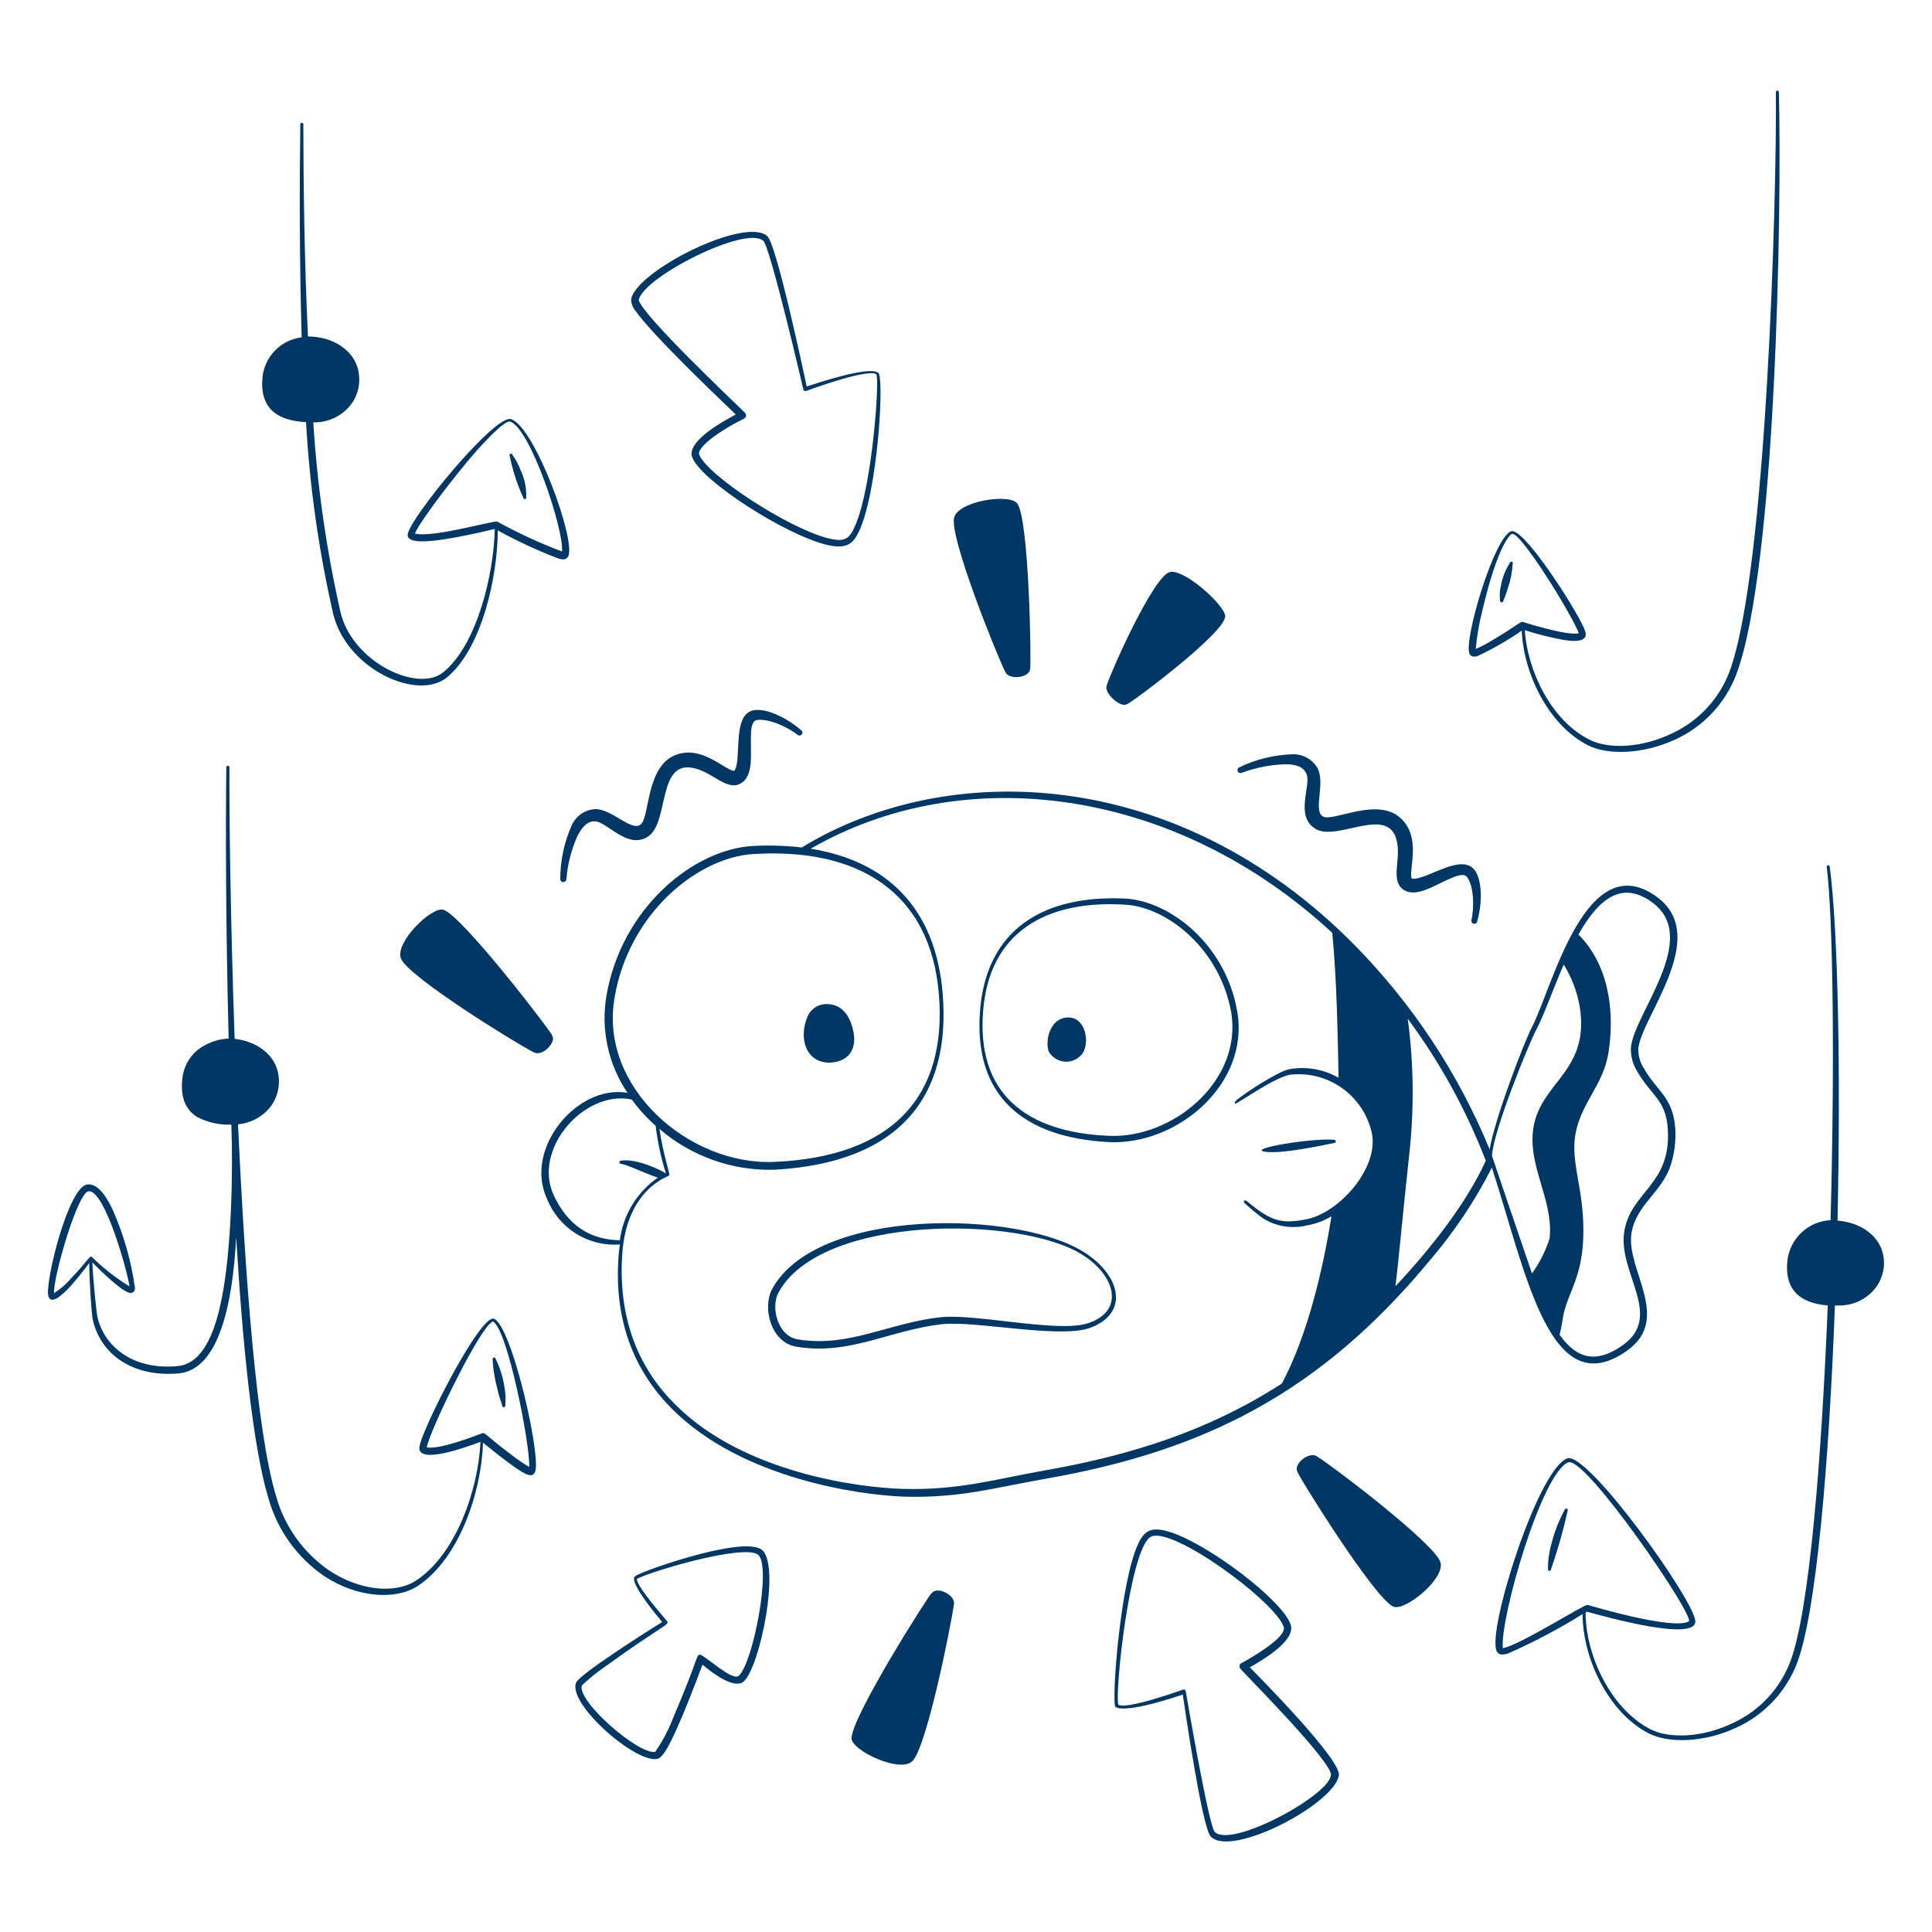
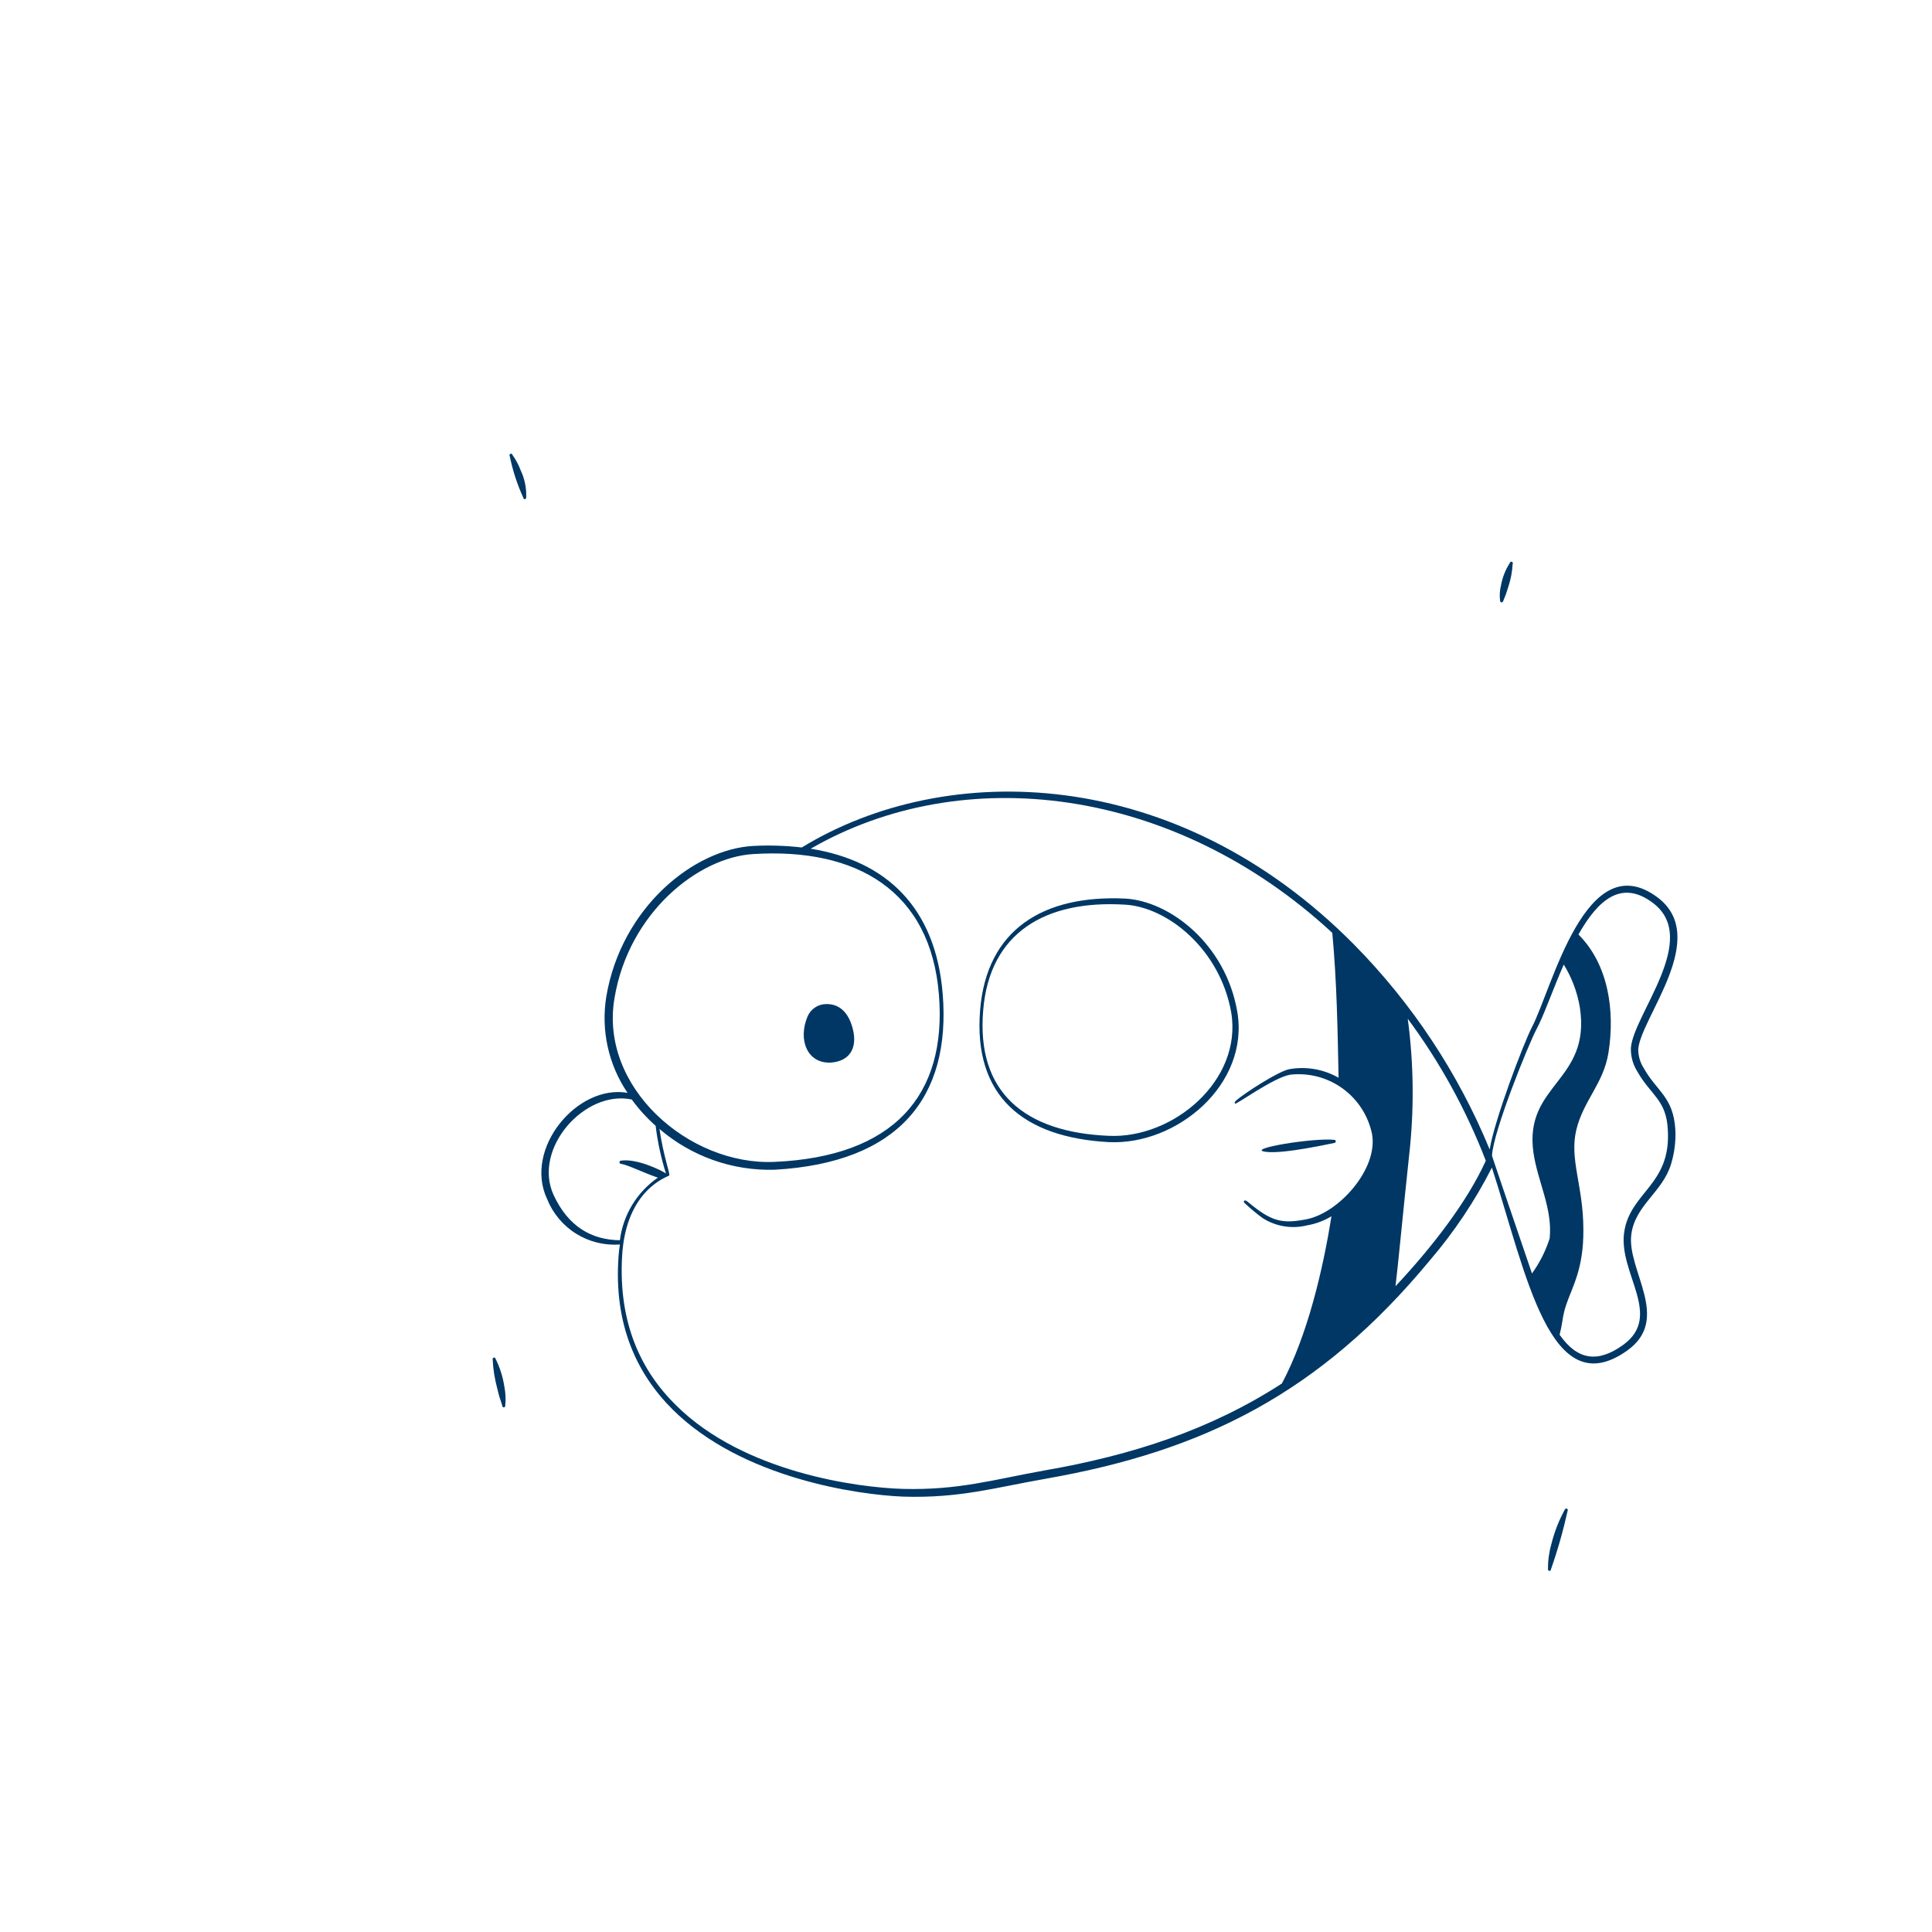
<svg xmlns="http://www.w3.org/2000/svg" width="400" height="400" viewBox="0 0 400 400" fill="none">
  <path fill-rule="evenodd" clip-rule="evenodd" d="M256.16 209.44C253.76 195.44 242.16 186.52 232.92 186.04C216.08 185.26 204.28 192.36 202.92 209.14C201.48 226.96 211.84 235.48 229.5 236.46C243.64 237.18 258.76 224.5 256.16 209.44ZM229.56 235.16C212.24 234.44 202.1 226.24 203.56 209.16C204.88 193 216.56 186.3 232.92 187.3C241.76 187.8 252.62 196.56 254.92 209.66C257.22 223.76 242.82 235.78 229.56 235.16ZM172 220C176 219.72 177.5 216.9 176.6 213.18C175.88 210.16 174.2 207.84 171.08 207.88C170.254 207.88 169.445 208.123 168.756 208.578C168.066 209.033 167.525 209.68 167.2 210.44C165.18 215.22 167.08 220.22 172 220Z" fill="#003764" />
-   <path fill-rule="evenodd" clip-rule="evenodd" d="M221.24 210.66C220.654 210.64 220.072 210.759 219.541 211.005C219.009 211.252 218.543 211.62 218.18 212.08C217.593 212.862 217.189 213.766 216.999 214.725C216.809 215.684 216.836 216.673 217.08 217.62C217.414 218.237 217.897 218.759 218.485 219.14C219.074 219.521 219.749 219.748 220.448 219.8C221.147 219.852 221.848 219.727 222.486 219.437C223.124 219.147 223.679 218.701 224.1 218.14C225.7 215.76 224.74 210.68 221.24 210.66ZM224.48 259.28C210.84 250.58 169.06 249.78 159.82 266.96C157.82 270.82 159.6 277.94 164.88 278.82C175.96 280.66 184.08 275.4 195.02 274.16C201.76 273.4 219.22 277.14 225.5 274.98C234 272 232 264 224.48 259.28ZM225.16 273.98C219.16 275.98 202.2 271.98 194.86 272.7C183.96 273.88 175.76 279.06 165.14 277.3C161.02 276.6 159.54 270.72 161.14 267.68C169.86 251.34 211.44 251.68 224.12 259.8C230.84 264 233.1 271.42 225.16 274V273.98ZM257.1 160C259.994 158.914 263.05 158.319 266.14 158.24C268.14 158.24 269.82 158.64 270.5 160.24C271.54 162.56 267.92 169.14 272.5 171.68C277.08 174.22 287.7 166.44 289.24 174.34C290 178 288 182 290.3 184C293.06 186.24 297.16 183.08 300.86 181.64C301.76 181.28 303.24 180.76 303.78 181.64C305.22 183.64 305.22 188.24 304.62 190.58C304.606 190.726 304.644 190.872 304.727 190.993C304.81 191.113 304.933 191.2 305.075 191.239C305.216 191.277 305.367 191.264 305.499 191.202C305.632 191.14 305.739 191.033 305.8 190.9C306.68 188 307.1 183.2 305.56 180.52C303.56 177.16 298.72 179.98 295.14 181.32C294.6 181.52 292.76 182.2 292.24 181.84C291.7 179.84 294.24 173.44 290.1 169.5C285.3 164.84 276.1 170.2 273.94 169.06C271.78 167.92 274.44 162.3 272.8 159.06C272.296 158.183 271.571 157.454 270.697 156.945C269.823 156.436 268.831 156.166 267.82 156.16C263.915 156.248 260.075 157.176 256.56 158.88C256.411 158.952 256.297 159.079 256.243 159.235C256.189 159.391 256.198 159.562 256.27 159.71C256.342 159.859 256.469 159.973 256.625 160.027C256.781 160.081 256.951 160.072 257.1 160ZM116 182.1C116.026 182.248 116.104 182.382 116.219 182.478C116.334 182.575 116.48 182.627 116.63 182.627C116.78 182.627 116.926 182.575 117.041 182.478C117.156 182.382 117.234 182.248 117.26 182.1C117.494 179.012 118.259 175.988 119.52 173.16C120.36 171.44 121.52 170 123.12 170.04C125.66 170.04 130.06 176.16 134.32 173.08C138.58 170 136.06 157.08 143.86 159.08C147.66 160.04 150.46 163.6 153.12 162.32C156.34 160.78 155.24 155.74 155.5 151.78C155.5 150.8 155.72 149.24 156.68 149.08C159.14 148.68 163.24 150.6 165.12 152.14C165.242 152.246 165.401 152.299 165.562 152.288C165.724 152.277 165.874 152.202 165.98 152.08C166.086 151.958 166.139 151.799 166.128 151.638C166.117 151.476 166.042 151.326 165.92 151.22C163.66 149.22 159.5 146.76 156.42 147C152.56 147.32 153.02 153 152.7 156.78C152.7 157.38 152.48 159.3 151.94 159.62C149.74 159.16 145.18 154.3 139.94 156.28C133.66 158.64 134.58 169.24 132.62 170.72C130.66 172.2 126.62 167.38 123.14 167.52C122.137 167.594 121.171 167.933 120.342 168.502C119.513 169.071 118.849 169.85 118.42 170.76C116.814 174.324 115.989 178.191 116 182.1ZM102.34 273.06C99.62 271.62 86.82 296.86 86.82 299.8C86.82 303.08 96.02 299.8 99.48 298.52C99.02 308.52 94.34 321.96 86.04 327.3C81.88 329.98 74.5 329.42 68.04 325.08C62.701 321.365 58.837 315.893 57.12 309.62C53.12 296.36 50.74 264.44 49.28 232.78C51.684 232.557 53.921 231.453 55.56 229.68C56.387 228.749 57.004 227.651 57.369 226.46C57.735 225.27 57.841 224.015 57.68 222.78C57.14 218.36 53.12 215.58 48.58 215.08C47.74 191.08 47.44 169.4 47.5 158.86C47.5 158.775 47.466 158.694 47.406 158.634C47.346 158.574 47.265 158.54 47.18 158.54C47.095 158.54 47.014 158.574 46.954 158.634C46.894 158.694 46.86 158.775 46.86 158.86C46.7 170.72 46.74 191.9 47.34 215.02C44.965 215.13 42.684 215.983 40.82 217.46C39.041 218.974 37.933 221.132 37.74 223.46C37.3 227.64 38.74 229.94 40.78 231.24C42.97 232.393 45.427 232.946 47.9 232.84C48.28 242.84 47.9 259.08 45.9 268.84C44.8 274.46 42.48 282.34 36.76 282.84C27.6 283.7 21.52 278.84 20.14 272.52C20 271.94 19.28 265.2 19.12 261.38C20.76 263.04 24.9 267.08 26.62 267.6C26.771 267.675 26.939 267.707 27.107 267.693C27.274 267.679 27.435 267.62 27.571 267.521C27.707 267.422 27.814 267.287 27.879 267.132C27.944 266.977 27.965 266.807 27.94 266.64C27.174 261.122 25.647 255.738 23.4 250.64C22.4 248.46 20.52 244.98 18.12 245.22C14.12 245.62 9.32 265.46 10 268.26C10.82 271.48 16.2 264.56 18.48 261.48C18.48 265.48 19 272.1 19.12 272.74C20.44 279.92 26.96 285.18 36.9 284.36C45.22 283.66 48.14 270.36 48.9 256.14C50.26 278.98 52.36 299.46 55.56 310.14C57.394 316.729 61.495 322.459 67.14 326.32C74.12 330.92 82.12 331.28 86.54 328.32C95.06 322.68 99.68 309 100 298.68C101.42 299.84 104.92 302.68 107.3 304.26C109.68 305.84 111.04 306.14 110.96 303.1C110.92 296.7 105.76 274.84 102.34 273.06ZM19.04 260.26C18.6 259.82 18.56 260.62 14.7 264.7C13.691 265.877 12.512 266.895 11.2 267.72C10.92 264.78 16.02 246.88 18.34 246.64C21.68 246.32 26.34 263.04 26.82 266.34C24 264.621 21.39 262.58 19.04 260.26ZM109.56 303.7C108.411 303.053 107.315 302.317 106.28 301.5C100.5 297.2 100.48 296.48 99.76 296.76C99.04 297.04 90.82 300.28 88.34 299.64C89.18 295.84 98.16 277.3 101.38 274.08C101.48 274.08 101.94 273.54 102.06 273.6C105.1 275.18 109.82 299.42 109.56 303.7ZM305.8 135.88C309.035 134.379 312.134 132.599 315.06 130.56C315.42 139.28 320.42 149.88 328.56 154.2C332.76 156.42 340.16 156.2 346.86 153.1C352.67 150.443 357.203 145.609 359.48 139.64C367.7 117.64 368.92 44.1 368.3 19C368.282 18.931 368.242 18.87 368.186 18.827C368.13 18.783 368.061 18.759 367.99 18.759C367.919 18.759 367.85 18.783 367.794 18.827C367.738 18.87 367.698 18.931 367.68 19C367.88 40.3 365.8 118.26 358.06 139.1C355.925 144.705 351.693 149.259 346.26 151.8C340 154.86 333.06 155.18 329.08 153.14C321.08 149.14 316.2 138.72 315.7 130.48C318.321 131.316 320.993 131.984 323.7 132.48C324.98 132.68 327.32 133.02 328.12 132C328.52 131.5 328.24 130.74 327.92 130C326.04 125.66 315.3 108.98 312.82 110C309.26 111.48 303.04 132.44 304.24 135.32C304.52 136 305.1 136 305.8 135.88ZM306.82 126.76C310.22 112.14 312.98 110.36 313.08 110.56C314.66 109.94 325.08 126.56 326.88 131.1C324.88 131.66 317.36 129.44 315.42 128.8C314.72 128.58 314.78 129.12 308.9 132.6C307.827 133.273 306.704 133.861 305.54 134.36C305.762 131.796 306.19 129.255 306.82 126.76ZM63.36 87.4C64.122 100.816 66.015 114.143 69.02 127.24C71.92 138.66 86.56 145.24 92.6 140.2C99.78 134.2 103.02 119.42 103.06 109.82C107.11 112.043 111.306 113.987 115.62 115.64C116.44 115.88 117.2 115.96 117.62 115.24C119.4 112.16 110.76 88.42 105.82 86.78C102.46 85.66 84.32 107.88 84.4 110.78C84.4 111.56 85.28 111.88 86.06 112C89.52 112.54 99 110.36 102.44 109.5C102.26 118.74 98.8 133.5 91.78 139.18C86.54 143.48 73.08 137.18 70.52 126.86C67.586 113.892 65.694 100.71 64.86 87.44H65.6C68.117 87.316 70.482 86.202 72.18 84.34C73.015 83.414 73.637 82.316 74.003 81.124C74.369 79.933 74.471 78.675 74.3 77.44C73.72 72.56 68.86 69.66 63.76 69.66C63 53.66 62.82 37.9 62.8 25.66C62.782 25.591 62.742 25.53 62.686 25.487C62.63 25.443 62.561 25.419 62.49 25.419C62.419 25.419 62.35 25.443 62.294 25.487C62.238 25.53 62.198 25.591 62.18 25.66C62 38.58 62 54 62.46 69.84C60.389 70.092 58.464 71.034 56.994 72.514C55.524 73.995 54.596 75.927 54.36 78C53.7 84.38 57.18 87.08 63.36 87.4ZM85.88 110.46C87.42 107.16 95.04 97.42 98.72 93.28C99.6 92.3 104.36 86.96 105.62 87.28C109.84 88.66 116.82 109.9 116.36 114.18C111.753 112.439 107.275 110.374 102.96 108C102.34 107.68 89.52 111.44 85.88 110.46ZM390 260.46C389.46 255.88 385.16 253.06 380.44 252.72C381.1 221.98 380.56 192.52 378.82 179.38C378.802 179.311 378.762 179.25 378.706 179.207C378.65 179.163 378.581 179.139 378.51 179.139C378.439 179.139 378.37 179.163 378.314 179.207C378.258 179.25 378.218 179.311 378.2 179.38C379.56 190.4 379.86 220.72 379 252.62C376.764 252.736 374.64 253.639 373.004 255.168C371.369 256.698 370.326 258.756 370.06 260.98C369.44 266.86 372.46 269.8 378.42 270.28C377.1 302.74 374.58 333.5 370.7 343.92C368.591 349.555 364.353 354.137 358.9 356.68C352.64 359.74 345.68 360.06 341.7 358.02C333.5 353.82 328.34 342.78 328.28 334.02C328.28 333.82 328.14 334.02 328.58 333.68C332.58 334.82 351.1 339.92 351 335.68C350.9 331.44 328.64 300.38 324.48 301.94C318.34 304.26 307.86 337.66 309.86 341.82C310.32 342.76 311.22 342.64 312.24 342.32C317.569 339.981 322.722 337.26 327.66 334.18C327.66 343.06 332.76 354.32 341.2 358.8C345.4 361.02 352.8 360.8 359.48 357.7C365.277 355.052 369.802 350.233 372.08 344.28C376.08 333.58 378.68 302.82 379.9 270.28H381.3C383.817 270.156 386.182 269.042 387.88 267.18C388.69 266.275 389.298 265.207 389.664 264.048C390.029 262.89 390.144 261.666 390 260.46ZM311.14 341.26C310.52 335.06 319.24 304.82 324.7 302.76C328.28 301.4 351.26 335.06 349.62 335.7C349.42 335.7 347.9 337.82 328.68 332.28C328 332.1 314.74 340.6 311.08 341.26H311.14ZM267.22 336.36C265.52 331.3 250.12 319.66 242.26 317.2C238.38 315.98 236.94 316.84 235.62 319.7C231.98 327.5 230.18 351.26 230.88 353.3C230.88 353.48 232.4 355.04 244.88 350.84C245.26 353.38 248.88 378.46 250.68 380.24C254.94 384.68 276.28 373.5 277.2 367.56C277.7 364.42 261.44 347.92 258.76 345.2C261.68 343.54 268.3 339.62 267.22 336.36ZM231.54 352.94C230.76 350.42 233.94 320.64 238.22 318.2C242.5 315.76 264.02 331.52 265.78 336.84C266.46 338.84 259.78 342.84 257.06 344.32C256.948 344.37 256.85 344.447 256.775 344.544C256.701 344.641 256.651 344.755 256.631 344.876C256.611 344.997 256.622 345.121 256.662 345.237C256.702 345.353 256.77 345.457 256.86 345.54C256.86 345.74 273.82 362.64 275.5 367.02C276.94 370.78 255.08 382.88 251.5 379.28C250.26 378.02 245.82 351.98 245.5 350.18C245.492 350.115 245.469 350.053 245.434 349.998C245.398 349.943 245.351 349.897 245.296 349.862C245.24 349.828 245.178 349.806 245.113 349.799C245.048 349.791 244.982 349.799 244.92 349.82C244.4 350 233.34 354 231.54 352.94ZM157.74 320.88C154.24 318.14 136.94 323.94 132.86 325.66C132.28 325.92 131.38 326.28 131.28 326.64C130.86 328.36 135.96 334.46 137.1 335.82C135.46 336.84 119.94 346.58 119.26 348.4C117.56 352.86 131.72 365.2 136.14 364.14C137.28 363.86 138.56 361.16 139.08 360.14C141.4 355.42 144.4 347.46 145.44 344.64C147.44 346.34 152.08 349.9 154.04 348.08C157.4 344.86 161.62 324 157.74 320.88ZM131.88 326.88C135.06 325.22 154.14 319.6 156.96 321.9C159.78 324.2 155.94 344.24 152.96 346.96C151.62 348.2 145.58 342.38 144.84 342.58C144.1 342.78 144.52 343.62 139.46 355.44C138.495 358.006 137.219 360.444 135.66 362.7C132.3 363.38 119.36 352.2 120.48 348.94C121.98 347.513 123.592 346.209 125.3 345.04C137.06 336.54 138.7 336.4 138.12 335.68C138 335.4 131.6 328.34 131.88 326.84V326.88ZM152.34 85.82C149.24 87.46 142.04 91.52 143.34 94.74C145.34 99.66 162.44 110.58 170.92 112.74C175.02 113.74 176.46 112.84 177.76 110.2C181.76 102.04 183.2 77.38 181.76 77.14C179.76 75.78 169.26 79.28 167.02 80.02C166.48 77.5 160.78 50.58 158.86 48.88C154.2 44.76 131.5 56.22 130.66 62.04C130.703 62.894 131.026 63.709 131.58 64.36C135.06 69.32 148 81.66 152.34 85.82ZM158.02 49.82C159.4 51.02 165.84 78.46 166.32 80.62C166.336 80.682 166.364 80.74 166.404 80.79C166.443 80.841 166.493 80.882 166.549 80.912C166.606 80.943 166.668 80.961 166.732 80.965C166.796 80.97 166.86 80.962 166.92 80.94C180.68 75.96 181.4 77.48 181.44 77.5C182.12 78.8 180.64 99.9 177.28 108.3C175.88 111.8 174.9 112.3 171.28 111.4C163.1 109.28 146.48 98.44 144.78 94.16C144.62 93.76 144.78 93.34 145.16 92.86C146.7 90.64 151.62 87.86 154.04 86.68C154.148 86.626 154.242 86.548 154.314 86.451C154.386 86.354 154.434 86.241 154.454 86.121C154.473 86.002 154.464 85.88 154.427 85.765C154.39 85.65 154.326 85.545 154.24 85.46C152.24 83.46 133.36 65.7 132.24 62.14C133 57.48 154.32 46.62 158 49.84L158.02 49.82ZM192.9 329.84C192.64 329.66 175.76 356.28 176.32 360.06C176.72 362.6 186.32 367.08 188.86 364.66C191.84 361.9 196.86 336.66 197.52 332.08C197.74 330.16 194 328.38 192.9 329.84ZM272.62 301.5C271 300.46 267.72 303.14 268.62 304.68C268.32 304.86 284.98 331.66 288.62 332.68C291.08 333.44 299.26 326.82 298.22 323.42C296.98 319.6 276.58 304 272.62 301.5ZM213.26 138.5C213.56 138.5 213.12 107.02 210.54 104.16C208.82 102.16 198.4 103.74 197.54 107.18C196.56 111.18 206.1 134.96 208.16 139.18C209.04 140.9 213.22 140.28 213.26 138.5ZM114.28 214.34C114.54 214.14 95.38 189.1 91.7 188.34C89.18 187.82 81.7 195.2 83.02 198.48C84.58 202.24 106.4 215.76 110.56 217.9C112.28 218.78 115.3 215.8 114.28 214.34ZM233.3 145.8C233.46 146.1 253.72 131.08 253.66 127.58C253.66 125.34 245.04 117.58 242.14 118.46C238.8 119.46 230.32 138.28 229.1 142C228.6 143.52 232 146.62 233.3 145.8Z" fill="#003764" />
  <path fill-rule="evenodd" clip-rule="evenodd" d="M108.34 103.04C108.34 103.079 108.348 103.118 108.363 103.155C108.378 103.191 108.4 103.224 108.428 103.252C108.456 103.28 108.489 103.302 108.525 103.317C108.562 103.332 108.601 103.34 108.64 103.34C108.679 103.34 108.718 103.332 108.755 103.317C108.791 103.302 108.824 103.28 108.852 103.252C108.88 103.224 108.902 103.191 108.917 103.155C108.932 103.118 108.94 103.079 108.94 103.04C109.026 101.089 108.635 99.146 107.8 97.38C107.384 96.256 106.819 95.193 106.12 94.22C106.114 94.172 106.098 94.125 106.072 94.084C106.045 94.043 106.01 94.008 105.969 93.983C105.927 93.958 105.88 93.942 105.832 93.938C105.783 93.933 105.734 93.94 105.689 93.957C105.643 93.975 105.602 94.002 105.569 94.037C105.535 94.073 105.511 94.116 105.496 94.162C105.482 94.209 105.478 94.258 105.486 94.306C105.494 94.354 105.512 94.4 105.54 94.44C106.142 97.404 107.081 100.29 108.34 103.04ZM102 281.42C102.095 283.448 102.41 285.46 102.94 287.42C103.48 289.76 103.56 289.52 104 291.08C104 291.16 104.032 291.236 104.088 291.292C104.144 291.348 104.22 291.38 104.3 291.38C104.38 291.38 104.456 291.348 104.512 291.292C104.568 291.236 104.6 291.16 104.6 291.08C104.744 289.745 104.683 288.396 104.42 287.08C104.118 285.077 103.504 283.133 102.6 281.32C102.593 281.281 102.579 281.243 102.558 281.209C102.537 281.175 102.509 281.146 102.477 281.123C102.444 281.099 102.408 281.083 102.369 281.074C102.33 281.065 102.289 281.063 102.25 281.07C102.211 281.077 102.173 281.091 102.139 281.112C102.105 281.133 102.076 281.161 102.053 281.193C102.029 281.226 102.013 281.262 102.004 281.301C101.995 281.34 101.993 281.381 102 281.42ZM311.2 124.5C311.603 123.561 311.951 122.6 312.24 121.62C312.773 120.05 313.09 118.415 313.18 116.76C313.203 116.718 313.216 116.672 313.218 116.624C313.221 116.577 313.213 116.529 313.195 116.485C313.177 116.441 313.149 116.402 313.114 116.37C313.078 116.338 313.036 116.314 312.991 116.301C312.945 116.287 312.897 116.284 312.85 116.291C312.803 116.298 312.758 116.316 312.719 116.343C312.68 116.369 312.647 116.405 312.623 116.446C312.599 116.487 312.584 116.533 312.58 116.58C311.693 117.963 311.082 119.505 310.78 121.12C310.504 122.197 310.436 123.317 310.58 124.42C310.586 124.493 310.617 124.561 310.668 124.614C310.718 124.666 310.785 124.7 310.858 124.709C310.93 124.719 311.004 124.703 311.066 124.665C311.128 124.627 311.175 124.569 311.2 124.5ZM324 312.5C322.75 314.781 321.802 317.215 321.18 319.74C320.701 321.431 320.472 323.183 320.5 324.94C320.5 325.02 320.532 325.096 320.588 325.152C320.644 325.208 320.72 325.24 320.8 325.24C320.88 325.24 320.956 325.208 321.012 325.152C321.068 325.096 321.1 325.02 321.1 324.94C322.513 320.907 323.681 316.793 324.6 312.62C324.593 312.552 324.565 312.488 324.519 312.437C324.473 312.386 324.412 312.352 324.344 312.338C324.277 312.325 324.207 312.333 324.145 312.362C324.084 312.392 324.033 312.44 324 312.5ZM276.32 236C272.16 235.5 257.8 237.84 261.96 238.46C265.7 239.02 275.96 236.66 276.32 236.62C276.389 236.602 276.45 236.562 276.493 236.506C276.537 236.45 276.561 236.381 276.561 236.31C276.561 236.239 276.537 236.17 276.493 236.114C276.45 236.058 276.389 236.018 276.32 236Z" fill="#003764" />
  <path fill-rule="evenodd" clip-rule="evenodd" d="M336.84 279.66C346.2 273.04 336.68 262.94 337.76 255.46C338.62 249.46 344.18 246.84 345.96 241.06C346.68 238.718 346.984 236.267 346.86 233.82C346.42 227.08 343.06 226 340.34 221.18C339.568 219.99 339.164 218.599 339.18 217.18C339.78 210.58 354.16 194.06 343.18 185.8C328.34 174.72 321.34 204.7 317.18 212.64C315.44 216 309.4 231.86 308.42 237.98C301.914 222.188 292.405 207.809 280.42 195.64C243.56 158.32 196 157.12 166 175.46C162.681 175.079 159.336 174.972 156 175.14C143.66 175.78 128.68 187.88 125.54 206.26C124.386 213.242 125.954 220.4 129.92 226.26C119.48 224.44 108.36 237.86 113.28 248.26C114.468 251.222 116.568 253.729 119.275 255.419C121.982 257.109 125.157 257.894 128.34 257.66C128.22 258.46 128.12 259.3 128.06 260.16C127.04 274.3 131.9 284.52 139.3 291.86C153.64 306.08 177.58 309.48 187 309.86C198.74 310.22 205.92 308 216.6 306.14C249.1 300.42 273.2 288.54 296.04 260.94C301.068 255.073 305.378 248.628 308.88 241.74C316 263.7 320.9 290.92 336.84 279.66ZM127.24 206.56C130.2 188.98 144.54 177.48 156 176.82C177.3 175.5 192.68 184.36 194.4 206C196.06 226.86 184.98 239.5 160.26 240.56C142.64 241.3 124 225.1 127.24 206.56ZM114.62 247.42C110.22 237.84 121.04 225.58 130.8 227.64C132.248 229.625 133.904 231.448 135.74 233.08C136.149 236.432 136.865 239.739 137.88 242.96C137.06 242.36 131.88 239.8 128.58 240.3C128.492 240.3 128.409 240.335 128.347 240.397C128.285 240.459 128.25 240.543 128.25 240.63C128.25 240.718 128.285 240.802 128.347 240.863C128.409 240.925 128.492 240.96 128.58 240.96C130.06 241.2 133.16 242.78 136.2 243.82C134.053 245.307 132.243 247.229 130.888 249.462C129.534 251.695 128.666 254.189 128.34 256.78C122.5 256.7 117.68 254 114.62 247.42ZM270.38 252.46C265.4 253.4 263.24 252.92 258.38 248.86C257.5 248.12 257.42 248.86 257.62 249.02C258.813 250.152 260.075 251.207 261.4 252.18C262.749 253.046 264.261 253.628 265.843 253.889C267.425 254.151 269.044 254.086 270.6 253.7C272.39 253.397 274.106 252.759 275.66 251.82C273.9 262.92 270.68 276.54 265.4 286.44C250.64 296 234.5 301.26 216.26 304.44C205.74 306.32 198.48 308.56 186.94 308.26C177.66 308 154 304.88 140 290.98C132.72 283.86 128 273.9 128.8 260.04C129.6 246.18 138.26 243.66 138.54 243.38C138.82 243.1 137.34 239.38 136.54 233.74C143.165 239.426 151.673 242.436 160.4 242.18C186.1 240.72 196.88 227.22 195.18 205.84C193.74 187.84 183.46 178.22 167.84 175.72C199.4 157.5 243.06 162.8 275.84 193.14C276.78 203.44 276.92 212.64 277.14 223.14C274.053 221.373 270.444 220.743 266.94 221.36C264.66 221.8 257.86 226.22 256.08 227.72C255.82 227.94 255.5 228.22 255.7 228.5C255.9 228.78 263.7 223.06 267.14 222.5C270.98 222.07 274.843 223.089 277.972 225.356C281.101 227.624 283.272 230.977 284.06 234.76C285.4 242 277.14 251.22 270.38 252.46ZM288.92 266.3C289.48 261.82 290.34 252.3 291.74 239.24C292.81 229.824 292.716 220.313 291.46 210.92C298.149 219.946 303.585 229.836 307.62 240.32C303.72 248.9 296.46 258.26 288.92 266.3ZM342.22 186.94C352.1 194.38 338.22 209.98 337.66 216.94C337.603 218.677 338.07 220.392 339 221.86C341.76 226.74 345 227.7 345.3 233.86C346.04 245.4 337.46 246.74 336.26 255.18C335.06 263.62 344.4 272.44 336.04 278.46C330.76 282.26 326.56 281.58 322.9 276.34C323.62 273.44 323.46 272.52 324.26 270.16C325.5 266.44 327.88 262.76 327.82 254.6C327.82 245.52 324.88 240.04 326.36 233.92C327.84 227.8 332 224.36 333.02 217.92C334.38 209.28 333.02 199.68 326.8 193.48C330.82 186.36 335.68 182 342.22 186.94ZM308.9 239.32C309.1 234.3 316.56 215.98 318.1 213.12C319.64 210.26 321.46 204.94 323.76 199.7C325.442 202.428 326.577 205.458 327.1 208.62C329.42 223.94 315.48 224.42 317.48 238.62C318.34 244.62 321.48 250.18 320.84 256.4C320.008 258.997 318.773 261.447 317.18 263.66C306.16 231.38 309.6 241.24 308.9 239.32Z" fill="#003764" />
</svg>